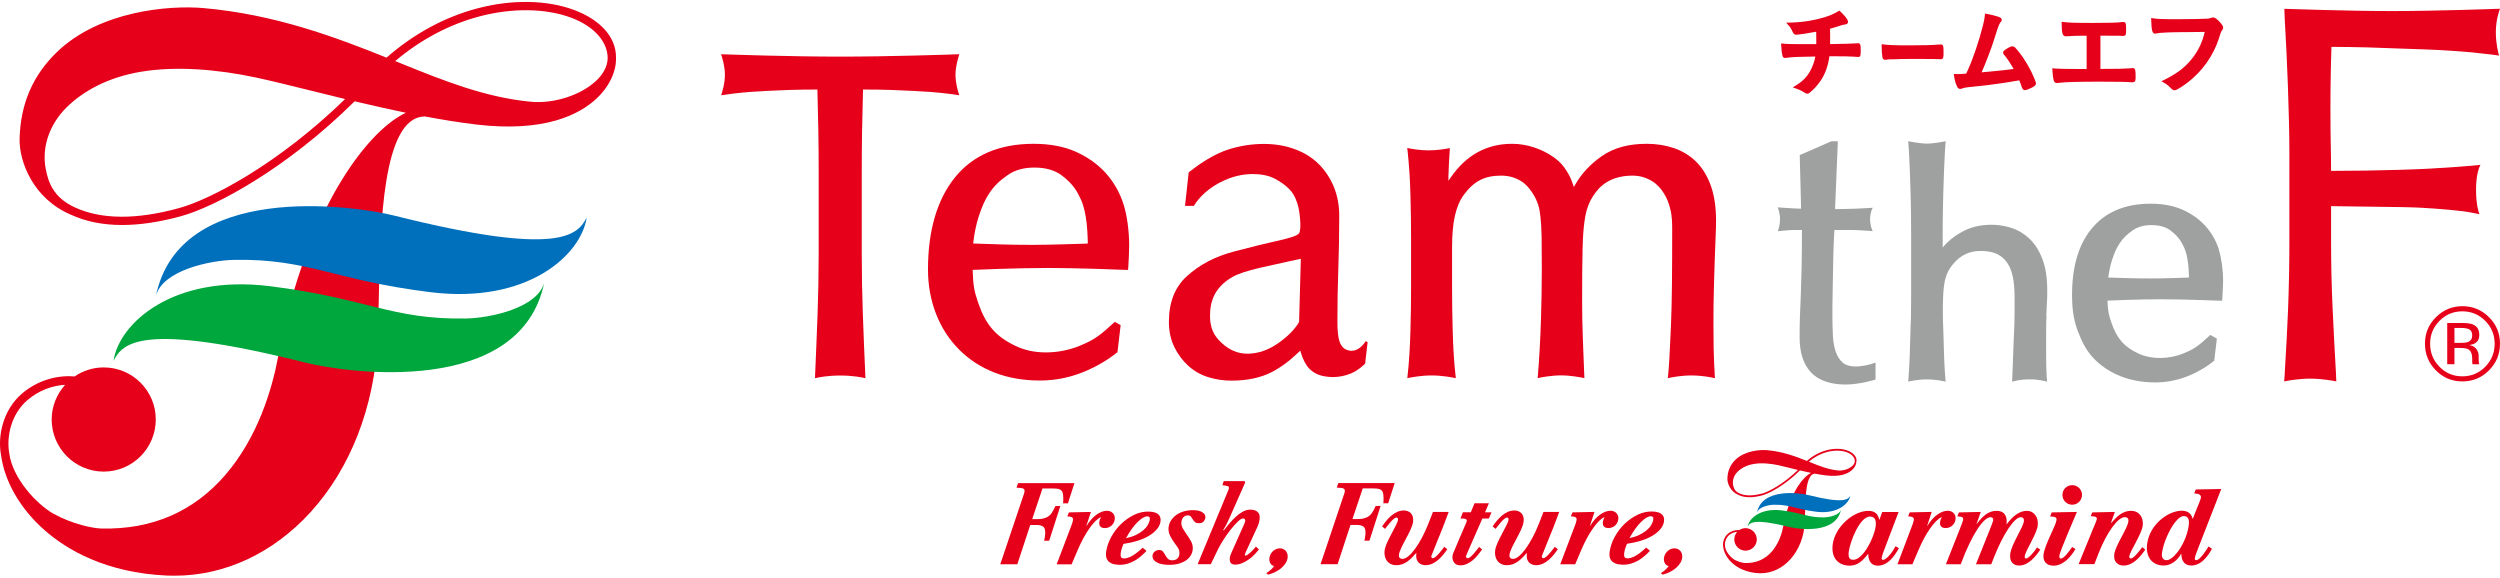
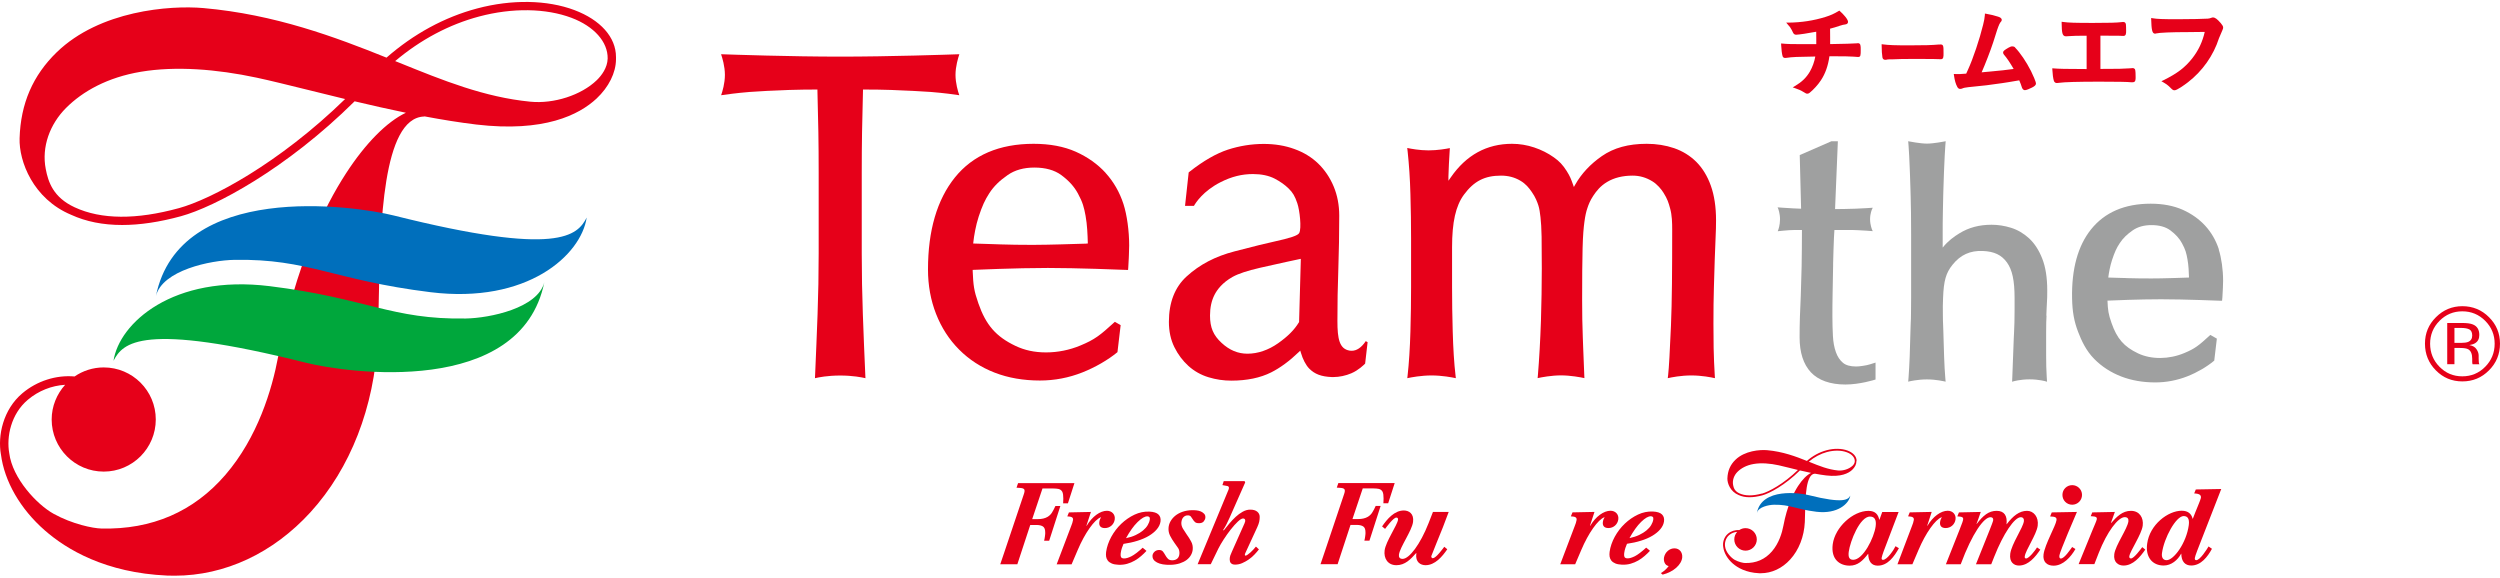
<svg xmlns="http://www.w3.org/2000/svg" width="653" height="151" viewBox="0 0 653 151" fill="none">
  <path d="M160.897 14.92C160.914 9.702 156.801 5.182 150.037 2.632C142.933 -0.036 133.688 -0.206 124.629 2.208C116.097 4.468 108.025 8.87 100.955 15.056C87.698 9.719 71.825 3.754 53.113 2.106C44.326 1.341 26.073 2.751 14.822 13.645C8.585 19.696 5.39 27.038 5.118 36.13C4.931 42.096 8.619 51.953 18.612 56.117C22.47 57.884 26.906 58.768 31.902 58.768C36.542 58.768 41.675 58.003 47.266 56.474C56.087 54.06 74.748 44.169 92.627 26.46C96.995 27.497 101.498 28.516 106.019 29.451C101.091 31.779 95.516 37.354 90.35 45.325C84.758 53.941 77.144 69.237 72.674 93.065C71.043 101.8 67.304 114.241 58.874 124.03C50.58 133.65 39.686 138.358 26.498 138.052C24.271 138.001 18.901 136.913 13.989 134.194C9.655 131.797 3.231 124.948 2.415 118.354C1.651 114.105 2.857 108.123 7.293 104.401C10.063 102.072 13.496 100.713 17.014 100.509C14.839 102.922 13.496 106.117 13.496 109.567C13.496 117.079 19.581 123.181 27.093 123.181C34.605 123.181 40.689 117.079 40.689 109.567C40.689 102.055 34.605 95.971 27.093 95.971C24.271 95.971 21.637 96.855 19.479 98.333C14.635 97.909 9.672 99.506 5.865 102.701C0.767 106.984 -0.627 113.833 0.24 118.694V118.643C1.124 125.696 5.305 132.953 11.712 138.545C17.405 143.524 27.569 149.626 43.646 150.339C44.309 150.373 44.972 150.373 45.618 150.373C58.755 150.373 71.349 144.476 81.104 133.786C91.539 122.331 97.776 106.321 98.643 88.748C98.796 85.553 98.881 81.78 98.949 77.803V77.667C99.323 59.023 99.884 30.845 110.744 30.437C110.795 30.437 110.846 30.403 110.914 30.403C115.503 31.27 120.04 32 124.391 32.527C142.134 34.618 151.261 29.995 155.816 25.746C159.011 22.755 160.88 18.982 160.897 15.498C160.897 15.311 160.897 15.124 160.897 14.937H160.931L160.897 14.92ZM46.671 54.383C35.607 57.408 26.447 57.374 19.496 54.145C13.887 51.545 12.596 47.517 11.95 44.152C10.811 38.323 13.055 32.408 17.235 28.21C21.603 23.826 28.095 20.206 36.797 18.744C45.907 17.214 56.614 18.064 66.981 20.274C70.635 21.055 75.275 22.211 80.662 23.537C83.67 24.285 86.848 25.066 90.145 25.865C72.878 42.691 55.135 52.072 46.688 54.383M155.884 20.936C151.822 24.862 144.667 27.174 138.514 26.562C126.499 25.389 115.707 21.004 104.286 16.382C103.929 16.246 103.572 16.093 103.215 15.957C109.843 10.365 117.321 6.388 125.19 4.298C133.824 2.004 142.593 2.14 149.272 4.655C155.17 6.881 158.79 10.926 158.722 15.294C158.654 17.707 157.141 19.713 155.884 20.936Z" fill="#E60019" />
  <path d="M40.719 77.34C46.837 47.207 92.385 53.665 102.905 56.299C146.022 67.108 150.815 61.483 153.245 56.826C151.784 66.615 137.779 79.447 112.439 76.32C87.116 73.193 80.641 67.55 61.249 67.873C54.995 67.975 42.401 70.575 40.719 77.34Z" fill="#006FBC" />
  <path d="M142.175 73.727C136.057 103.859 90.509 97.401 79.989 94.767C36.871 83.941 32.079 89.583 29.648 94.24C31.11 84.451 45.114 71.619 70.454 74.746C95.778 77.873 102.253 83.516 121.644 83.193C127.916 83.091 140.492 80.491 142.175 73.727Z" fill="#00A73C" />
-   <path d="M652.999 2.297H652.506C652.336 2.314 636.19 2.892 624.769 2.892C613.348 2.892 597.203 2.314 597.033 2.314H596.676L596.778 5.016C597.101 10.982 597.407 16.624 597.594 22.267L597.645 23.915C597.832 29.32 597.985 34.435 597.985 39.789V63.14C597.985 69.021 597.883 74.442 597.645 80.714C597.458 85.744 597.169 90.758 596.88 95.585L596.761 97.794L596.625 99.629L597.05 99.544C597.05 99.544 600.16 98.899 603.44 98.899C606.72 98.899 609.796 99.544 609.83 99.544L610.238 99.629L610.17 97.811C609.847 92.186 609.542 86.424 609.287 80.731C609.015 75.037 608.879 69.123 608.879 63.157V53.844C610.714 53.861 619.909 53.98 627.574 54.099C631.534 54.167 633.794 54.337 635.986 54.49C638.621 54.694 640.813 54.864 643.158 55.153C644.909 55.373 647.05 55.832 647.067 55.832L647.645 55.951L647.441 55.391C647.441 55.391 646.744 53.504 646.744 49.493C646.744 45.482 647.628 43.596 647.645 43.579L647.9 43.052L647.322 43.12C647.322 43.12 644.62 43.409 640.745 43.664L638.944 43.783C635.935 43.987 633.335 44.157 626.69 44.361C620.572 44.547 615.711 44.615 608.879 44.632C608.879 42.304 608.845 40.01 608.794 37.8C608.743 35.285 608.709 32.175 608.709 28.827C608.709 26.277 608.726 22.215 608.794 19.139C608.828 16.879 608.896 15.06 608.964 12.749V12.239C611.394 12.239 615.099 12.307 618.243 12.375C620.436 12.426 622.339 12.511 624.056 12.579C625.415 12.63 626.656 12.681 627.812 12.715C630.293 12.783 636.105 12.97 640.286 13.259C644.977 13.582 646.421 13.718 650.585 14.228C651.282 14.313 652.268 14.449 652.268 14.449L652.778 14.517L652.625 14.024C652.625 14.024 651.911 11.593 651.911 8.415C651.911 5.237 652.812 2.824 652.812 2.807L652.982 2.348L652.999 2.297Z" fill="#E60019" />
  <path d="M485.289 11.28C485.289 11.28 485.102 11.28 485.017 11.314C484.252 11.382 481.584 11.467 478.032 11.518V9.717C478.032 8.493 478.032 8.272 478.015 7.49C479.086 7.218 479.375 7.116 480.615 6.709C481.244 6.505 481.533 6.437 481.975 6.386C482.468 6.318 482.706 6.08 482.706 5.706C482.706 5.026 481.448 3.666 480.598 2.919L480.428 2.766L480.241 2.885C479.018 3.615 478.185 3.989 476.842 4.414C473.749 5.383 470.503 5.876 467.206 5.91H466.56L467.274 6.76C467.393 6.896 467.478 6.997 467.529 7.048L467.563 7.099C467.818 7.473 468.175 8.119 468.311 8.459C468.48 8.867 468.769 9.071 469.143 9.071C469.738 9.071 472.576 8.646 474.395 8.289C474.412 9.224 474.412 9.768 474.412 9.972C474.412 10.736 474.412 11.093 474.412 11.535H471.489C468.328 11.552 466.662 11.501 465.591 11.382L465.234 11.348V11.705C465.302 13.014 465.438 14.085 465.608 14.662C465.693 14.968 465.931 15.138 466.288 15.138C466.339 15.138 466.39 15.138 466.475 15.121C466.543 15.121 466.628 15.104 466.798 15.087C467.903 14.9 469.721 14.815 474.157 14.764C473.936 16.09 473.409 17.535 472.746 18.69C471.812 20.288 470.639 21.41 468.837 22.48L468.26 22.82L468.888 23.041C469.789 23.364 470.401 23.602 470.894 23.925C471.761 24.452 471.795 24.469 472.101 24.469C472.321 24.469 472.491 24.367 472.661 24.248C473.647 23.466 474.905 22.089 475.636 20.951C476.791 19.2 477.505 17.144 477.845 14.696C481.618 14.696 483.114 14.713 484.15 14.798C484.405 14.815 485.238 14.883 485.306 14.883C486.02 14.883 486.02 14.509 486.02 12.912C486.02 12.028 486.02 11.28 485.306 11.28H485.289Z" fill="#E60019" />
  <path d="M506.75 11.624H506.461C504.592 11.794 502.603 11.845 498.864 11.845C494.785 11.845 493.409 11.794 491.828 11.59L491.488 11.539V11.879C491.488 13.086 491.573 14.377 491.692 15.006C491.76 15.38 492.015 15.618 492.389 15.618H492.508C492.508 15.618 492.576 15.601 492.61 15.601H492.712C493.035 15.516 493.137 15.499 493.698 15.499H494.275C496.162 15.414 497.216 15.397 499.187 15.397C504.847 15.397 505.56 15.397 506.869 15.465H506.954C507.651 15.465 507.651 14.836 507.651 13.952C507.651 11.913 507.651 11.607 506.75 11.607V11.624Z" fill="#E60019" />
  <path d="M526.355 12.402C526.151 12.197 525.947 12.113 525.658 12.113C525.335 12.113 525.097 12.181 524.621 12.453C523.619 13.047 523.211 13.302 523.211 13.727C523.211 13.965 523.313 14.135 523.432 14.271C524.23 15.189 525.029 16.395 525.964 18.01C524.485 18.231 522.191 18.486 519.455 18.724C519.251 18.741 518.979 18.775 518.656 18.792C518.333 18.826 517.976 18.86 517.602 18.894C518.554 16.735 519.88 13.319 520.61 11.093L520.916 10.141C521.613 7.932 521.851 7.184 521.953 6.98C522.089 6.572 522.361 6.045 522.446 5.926C522.718 5.62 522.854 5.45 522.854 5.195C522.854 4.72 522.361 4.499 521.885 4.346C520.984 4.04 519.948 3.802 518.792 3.598L518.452 3.547V3.887C518.384 4.737 518.265 5.348 517.993 6.453C517.075 10.226 515.342 15.393 514.033 18.214C513.744 18.86 513.693 18.979 513.574 19.234C511.892 19.353 511.875 19.353 511.365 19.353C511.365 19.353 511.144 19.347 510.702 19.336H510.328L510.379 19.692C510.566 21.001 510.821 21.936 511.246 22.701C511.416 23.041 511.671 23.227 511.994 23.227C512.113 23.227 512.215 23.194 512.3 23.177H512.385C512.894 22.939 513.285 22.871 514.135 22.769C518.537 22.344 519.438 22.225 522.956 21.715C523.788 21.596 525.216 21.375 527.425 20.984C527.697 21.63 527.969 22.276 528.122 22.837C528.19 23.007 528.377 23.55 528.921 23.55C529.295 23.55 530.162 23.177 530.791 22.854C531.385 22.548 531.793 22.242 531.793 21.834C531.793 21.341 530.995 19.573 530.502 18.571C529.244 16.09 527.68 13.795 526.355 12.435V12.402Z" fill="#E60019" />
  <path d="M556.975 17.797C556.975 17.797 556.788 17.797 556.278 17.848C554.34 17.967 553.78 18.001 548.63 18.001V9.317C551.485 9.317 553.066 9.317 553.355 9.334C554.034 9.368 554.459 9.385 554.629 9.385C555.343 9.385 555.343 8.705 555.343 8.042C555.343 7.481 555.326 6.614 555.292 6.41C555.241 6.088 555.122 5.731 554.561 5.731C554.459 5.731 554.323 5.731 554.255 5.765C552.896 5.935 550.992 5.986 546.726 5.986C542.036 5.986 540.268 5.935 538.858 5.731L538.501 5.68V6.037C538.552 8.484 538.62 9.487 539.639 9.487C539.707 9.487 539.843 9.487 540.438 9.436C541.764 9.368 542.359 9.334 543.718 9.334C544.092 9.334 544.313 9.334 544.534 9.334C544.687 9.334 544.823 9.334 545.027 9.334V18.035C539.265 18.018 537.872 17.984 536.41 17.865L536.07 17.831V18.171C536.121 19.242 536.274 20.585 536.495 21.18C536.648 21.519 536.903 21.689 537.277 21.689C537.362 21.689 537.498 21.689 537.77 21.638C539.18 21.434 542.75 21.332 548.392 21.332C552.896 21.332 555.887 21.383 556.635 21.485C556.737 21.485 556.839 21.485 556.924 21.485C556.975 21.485 557.026 21.485 557.043 21.485C557.824 21.485 557.824 20.857 557.824 20.126C557.824 18.29 557.688 18.12 557.586 18.001C557.434 17.848 557.264 17.78 557.026 17.78L556.975 17.797Z" fill="#E60019" />
-   <path d="M580.042 6.024C579.158 4.987 578.58 4.562 578.053 4.562C577.917 4.562 577.832 4.562 577.662 4.63C577.237 4.8 577.102 4.817 576.677 4.868C576.065 4.936 572.071 5.021 568.774 5.021C564.95 5.021 563.42 4.97 562.265 4.766L561.891 4.698V5.072C561.976 7.656 562.095 8.794 562.91 8.794C562.944 8.794 563.029 8.794 563.114 8.743C563.981 8.522 567.227 8.386 571.459 8.386C574.093 8.369 574.28 8.369 575.878 8.335C575.283 10.953 574.246 13.145 572.632 15.219C570.694 17.666 568.723 19.162 565.086 20.963L564.559 21.218L565.069 21.507C565.681 21.847 566.19 22.187 566.887 22.884C567.465 23.461 567.601 23.58 568.009 23.58C568.621 23.58 570.49 22.255 571.51 21.473C575.3 18.55 578.155 14.471 579.583 10.018C580.127 8.284 580.144 8.233 580.365 7.979C580.552 7.741 580.688 7.52 580.688 7.231C580.688 6.84 580.535 6.636 580.042 6.007V6.024Z" fill="#E60019" />
+   <path d="M580.042 6.024C579.158 4.987 578.58 4.562 578.053 4.562C577.917 4.562 577.832 4.562 577.662 4.63C577.237 4.8 577.102 4.817 576.677 4.868C576.065 4.936 572.071 5.021 568.774 5.021C564.95 5.021 563.42 4.97 562.265 4.766L561.891 4.698V5.072C561.976 7.656 562.095 8.794 562.91 8.794C562.944 8.794 563.029 8.794 563.114 8.743C563.981 8.522 567.227 8.386 571.459 8.386C574.093 8.369 574.28 8.369 575.878 8.335C575.283 10.953 574.246 13.145 572.632 15.219C570.694 17.666 568.723 19.162 565.086 20.963L564.559 21.218L565.069 21.507C565.681 21.847 566.19 22.187 566.887 22.884C567.465 23.461 567.601 23.58 568.009 23.58C568.621 23.58 570.49 22.255 571.51 21.473C575.3 18.55 578.155 14.471 579.583 10.018C580.552 7.741 580.688 7.52 580.688 7.231C580.688 6.84 580.535 6.636 580.042 6.007V6.024Z" fill="#E60019" />
  <path d="M488.548 95.134C488.004 95.304 487.341 95.457 486.593 95.559C485.846 95.678 485.251 95.729 484.826 95.729C483.296 95.729 482.141 95.406 481.376 94.76C480.56 94.08 479.948 93.145 479.54 91.99C479.098 90.766 478.844 89.355 478.759 87.775C478.674 86.126 478.623 84.427 478.623 82.727C478.623 80.688 478.623 79.413 478.674 76.813C478.708 74.23 478.742 71.731 478.81 69.369V68.825C478.878 66.531 478.946 63.675 479.031 62.078C479.082 61.126 479.116 60.497 479.149 60.072H482.617C483.534 60.072 484.418 60.072 485.251 60.123C486.05 60.157 486.848 60.208 487.613 60.259L489.16 60.378L488.99 60.004C488.99 60.004 488.463 58.798 488.463 57.268C488.463 55.739 488.973 54.634 488.99 54.634L489.16 54.26L487.63 54.362C485.591 54.481 483.67 54.566 481.886 54.583C480.832 54.6 479.965 54.617 479.319 54.617L480.05 36.891H478.368L470.244 40.443L470.091 40.511L470.448 54.515C469.258 54.481 467.661 54.396 465.689 54.26L464.312 54.158L464.465 54.515C464.465 54.515 464.941 55.721 464.941 57.268C464.941 58.815 464.499 60.004 464.482 60.021L464.347 60.395L465.723 60.259C466.301 60.208 466.845 60.157 467.372 60.123C467.899 60.089 468.374 60.072 468.833 60.072H470.669C470.669 62.826 470.635 66.871 470.584 69.607C470.516 72.496 470.448 74.994 470.363 77.289C470.329 78.291 470.295 79.056 470.261 79.77C470.21 80.705 470.176 81.555 470.142 82.659C470.074 84.58 470.057 86.415 470.057 88.115C470.057 92.075 471.043 95.134 472.997 97.241C474.952 99.332 478.062 100.436 482.022 100.436C485.761 100.436 489.687 99.196 489.721 99.179L489.891 99.128V94.709L488.582 95.117L488.548 95.134Z" fill="#9FA0A0" />
  <path d="M534.503 82.43C534.52 81.972 534.554 81.445 534.571 80.748C534.605 79.711 534.639 79.133 534.673 78.692C534.724 77.91 534.741 77.519 534.741 75.853C534.741 72.522 534.299 69.735 533.432 67.543C532.566 65.333 531.41 63.566 529.999 62.257C528.589 60.965 527.008 60.031 525.258 59.487C523.558 58.96 521.859 58.705 520.193 58.705C516.981 58.705 514.228 59.436 511.763 60.965C510.404 61.798 508.857 62.886 507.429 64.67V61.016C507.429 58.977 507.429 57.787 507.48 55.374C507.497 53.657 507.531 52.603 507.565 51.278L507.616 49.493C507.65 47.794 507.701 46.672 507.752 45.38L507.82 43.732C507.905 41.523 508.007 39.704 508.109 38.209L508.211 36.883L507.888 36.951C507.888 36.951 505.067 37.512 503.317 37.512C501.566 37.512 498.779 36.951 498.745 36.951L498.422 36.883L498.524 38.191C498.643 39.738 498.728 41.624 498.813 43.766L498.881 45.431C498.932 46.757 498.983 47.896 499.017 49.629L499.068 51.431C499.102 52.791 499.136 53.895 499.153 55.663C499.187 58.127 499.187 59.385 499.187 61.492V77.502C499.187 78.844 499.187 79.201 499.17 79.949C499.17 80.357 499.17 80.901 499.153 81.785C499.153 83.161 499.119 83.654 499.085 84.232C499.068 84.691 499.051 85.218 499.017 86.271C498.966 88.719 498.881 91.013 498.813 93.121C498.728 95.228 498.626 97.029 498.524 98.457L498.422 99.698L498.745 99.613C498.745 99.613 500.869 99.103 503.3 99.103C505.73 99.103 507.837 99.613 507.871 99.613L508.194 99.698L508.092 98.44C507.973 97.097 507.888 95.381 507.803 93.206C507.718 91.064 507.65 88.821 507.599 86.492C507.582 85.439 507.548 84.98 507.531 84.572C507.514 84.079 507.48 83.671 507.48 82.43C507.446 80.136 507.463 79.541 507.531 77.808C507.701 73.304 508.279 71.281 510.013 69.14C512.086 66.557 514.601 65.418 517.916 65.554C520.924 65.69 522.793 66.591 524.221 68.562C525.614 70.5 526.209 73.287 526.209 77.876V80.969C526.209 83.773 526.158 84.776 526.073 86.764L525.988 88.566C525.852 91.965 525.716 95.279 525.615 98.491L525.564 99.715L525.886 99.613C525.886 99.613 527.688 99.086 530.118 99.086C532.549 99.086 534.333 99.596 534.35 99.613L534.69 99.715L534.605 98.457C534.554 97.607 534.503 96.69 534.486 95.755C534.452 94.837 534.452 93.868 534.452 92.866V86.832C534.452 84.487 534.486 83.79 534.554 82.43H534.503Z" fill="#9FA0A0" />
  <path d="M579.587 65.185C578.822 62.84 577.633 60.749 576.035 58.999C574.437 57.248 572.449 55.837 570.104 54.784C567.758 53.747 564.954 53.203 561.759 53.203C554.995 53.203 549.76 55.447 546.191 59.899C542.741 64.199 541.075 70.266 541.228 77.948C541.296 81.433 541.755 83.965 542.809 86.701C543.676 88.961 544.865 91.579 547.024 93.771C548.995 95.76 551.358 97.289 554.043 98.326C556.711 99.363 559.719 99.889 562.949 99.889C565.838 99.889 568.659 99.346 571.344 98.292C573.894 97.289 576.426 95.811 578.295 94.247L578.363 94.179L579.043 88.452L577.344 87.483L577.208 87.602C574.25 90.321 573.282 91.069 570.562 92.207C566.535 93.907 561.895 93.941 558.445 92.293C554.774 90.542 552.955 88.452 551.528 84.356C550.712 82.027 550.576 81.059 550.474 78.526C551.868 78.458 558.921 78.169 564.478 78.169C570.647 78.169 580.08 78.56 580.165 78.56H580.403L580.488 77.659C580.522 77.218 580.573 76.419 580.59 75.79L580.624 75.144C580.658 74.549 580.675 73.938 580.675 73.326C580.675 70.453 580.233 67.326 579.536 65.185H579.587ZM555.42 72.629L554.009 72.595C552.87 72.561 551.732 72.527 550.678 72.493C550.831 71.286 551.154 69.468 551.664 67.921C552.343 65.882 552.819 64.794 553.686 63.502C554.502 62.245 555.555 61.225 557.085 60.154C558.394 59.254 560.025 58.795 561.963 58.795C564.002 58.795 565.634 59.254 566.857 60.137C568.251 61.174 569.237 62.245 569.934 63.536C570.851 65.219 571.072 66.086 571.361 67.7C571.65 69.264 571.735 71.15 571.769 72.493C570.596 72.527 569.356 72.561 568.115 72.612L566.874 72.646C565.192 72.697 563.543 72.731 561.963 72.731C559.821 72.731 557.629 72.714 555.437 72.646L555.42 72.629Z" fill="#9FA0A0" />
  <path d="M232.736 23.494C236.662 23.631 241.114 23.868 243.154 24.021C246.536 24.293 249.391 24.684 250.564 24.871C250.224 23.902 249.578 21.727 249.578 19.552C249.578 17.376 250.258 15.116 250.581 14.164C247.658 14.266 232.226 14.793 219.462 14.793C206.699 14.793 191.25 14.266 188.344 14.164C188.667 15.099 189.346 17.325 189.346 19.552C189.346 21.778 188.701 23.885 188.361 24.871C189.516 24.701 192.389 24.293 195.771 24.021C197.81 23.868 202.263 23.613 206.189 23.494C208.84 23.41 211.203 23.393 212.375 23.393C212.902 23.393 213.191 23.393 213.191 23.393H213.514V23.715C213.735 31.907 213.837 37.21 213.837 45.181V66.221C213.837 71.54 213.735 76.894 213.548 82.095C213.361 86.921 213.14 92.921 212.902 98.07L212.868 98.784C213.803 98.563 216.165 98.087 219.462 98.087C222.759 98.087 225.122 98.563 226.057 98.784L226.023 98.07C225.785 92.989 225.564 87.21 225.377 82.095C225.19 76.894 225.088 71.54 225.088 66.221V45.181C225.088 37.193 225.19 31.89 225.411 23.715V23.393H225.734C225.734 23.393 226.04 23.393 226.549 23.393C227.722 23.393 230.084 23.393 232.736 23.494Z" fill="#E60019" />
  <path d="M288.805 45.176C286.715 42.882 284.08 41.013 281.004 39.636C277.911 38.259 274.206 37.562 269.974 37.562C261.035 37.562 254.117 40.52 249.41 46.366C244.753 52.161 242.391 60.251 242.391 70.381C242.391 74.528 243.104 78.436 244.498 81.988C245.892 85.558 247.914 88.702 250.531 91.319C253.132 93.936 256.259 95.959 259.811 97.335C263.363 98.712 267.34 99.392 271.623 99.392C275.447 99.392 279.186 98.678 282.738 97.267C286.086 95.942 289.4 94.021 291.881 91.982L292.714 84.929L291.201 84.062C287.258 87.665 285.916 88.702 282.194 90.248C279.39 91.421 276.296 92.05 273.237 92.05C270.178 92.05 267.612 91.472 265.249 90.35C260.151 87.92 257.517 84.895 255.545 79.218C254.406 75.955 254.219 74.561 254.066 70.805V70.483H254.372C254.474 70.483 265.334 69.99 273.696 69.99C281.327 69.99 292.646 70.432 294.651 70.517L294.702 69.905C294.753 69.327 294.804 68.273 294.838 67.423C294.838 67.067 294.872 66.761 294.872 66.523C294.906 65.724 294.94 64.908 294.94 64.109C294.94 60.285 294.363 56.139 293.445 53.283C292.442 50.19 290.861 47.454 288.771 45.159L288.805 45.176ZM283.825 63.633C281.99 63.701 279.984 63.752 278.013 63.803L276.874 63.837C274.648 63.905 272.387 63.939 270.195 63.956H269.073C266.507 63.956 263.907 63.922 261.34 63.837L259.335 63.769C257.703 63.718 256.055 63.667 254.559 63.616H254.202L254.236 63.26C254.406 61.611 254.882 58.875 255.63 56.58C256.565 53.759 257.245 52.264 258.434 50.428C259.59 48.66 261.069 47.199 263.21 45.72C265.079 44.412 267.425 43.766 270.178 43.766C273.067 43.766 275.43 44.429 277.197 45.72C279.169 47.182 280.562 48.712 281.548 50.53C282.823 52.875 283.146 54.167 283.553 56.376C283.978 58.671 284.08 61.424 284.131 63.294V63.616H283.808L283.825 63.633Z" fill="#E60019" />
  <path d="M356.727 89.124C355.606 90.789 354.365 91.622 353.056 91.622C352.886 91.622 352.717 91.622 352.547 91.588C349.844 91.146 349.334 88.529 349.334 83.838C349.334 79.147 349.402 75.052 349.572 70.242C349.725 65.619 349.81 60.945 349.81 56.34C349.81 53.569 349.317 51.003 348.349 48.692C347.38 46.38 346.02 44.375 344.321 42.726C342.621 41.078 340.514 39.786 338.084 38.919C335.67 38.036 332.985 37.594 330.096 37.594C326.901 37.594 323.756 38.104 320.714 39.089C317.672 40.092 314.324 42.013 310.755 44.817L310.483 45.038L309.531 53.773H311.86C312.301 52.992 314.239 49.898 318.845 47.57C321.7 46.125 324.385 45.463 327.274 45.463C329.501 45.463 331.421 45.87 332.968 46.669C334.429 47.434 335.619 48.284 336.605 49.253C337.693 50.323 338.219 51.224 338.848 53.06C339.494 54.929 340.004 59.654 339.358 60.86C339.001 61.523 337.149 62.152 332.509 63.172C330.011 63.733 328.787 64.022 322.482 65.653C317.434 66.962 313.338 69.103 309.939 72.213C306.863 75.018 305.316 79.011 305.316 84.076C305.316 86.54 305.792 88.75 306.744 90.67C307.679 92.574 308.919 94.222 310.415 95.582C311.928 96.942 313.695 97.944 315.667 98.539C317.604 99.134 319.61 99.423 321.615 99.423C325.694 99.423 329.195 98.692 332.033 97.265C334.396 96.075 336.826 94.29 339.239 91.962L339.63 91.588L339.783 92.098C340.293 93.865 341.092 95.378 341.958 96.262C343.403 97.723 345.103 98.369 347.856 98.488C347.992 98.488 348.145 98.488 348.281 98.488C349.81 98.488 351.51 98.131 352.971 97.502C354.841 96.704 356.252 95.293 356.574 94.97L357.22 89.379L356.71 89.09L356.727 89.124ZM339.766 68.032L339.324 84.042V84.127L339.273 84.195C338.084 86.15 336.418 87.832 333.852 89.651C331.319 91.435 328.549 92.387 325.83 92.387C323.349 92.387 321.139 91.469 319.083 89.566C316.907 87.56 316.057 85.555 316.057 82.411C316.057 80.337 316.448 78.536 317.23 77.006C317.893 75.697 319.27 73.828 321.972 72.315C323.467 71.483 325.796 70.718 329.093 69.953C333.852 68.865 339.307 67.693 339.358 67.693L339.766 67.608V68.016V68.032Z" fill="#E60019" />
  <path d="M443.064 42.27C441.432 40.656 439.495 39.466 437.285 38.701C435.093 37.953 432.68 37.562 430.113 37.562C425.338 37.562 421.514 38.616 418.404 40.775C415.395 42.865 413.067 45.363 411.452 48.219L411.096 48.847L410.858 48.168C410.365 46.791 410.093 46.06 409.226 44.684C408.172 43.035 407.323 42.134 405.861 41.097C404.331 40.01 402.615 39.143 400.728 38.514C398.842 37.885 396.904 37.562 394.933 37.562C388.339 37.562 382.968 40.503 378.957 46.315L378.328 47.216V46.128C378.396 43.919 378.498 41.692 378.651 39.5L378.702 38.684C377.768 38.871 375.473 39.279 373.128 39.279C370.782 39.279 368.522 38.854 367.57 38.65L367.672 39.517C368.046 43.001 368.301 46.774 368.403 50.768C368.522 54.779 368.573 58.671 368.573 62.308V75.02C368.573 78.657 368.522 82.532 368.403 86.56C368.284 90.928 368.012 95.007 367.672 98.015L367.587 98.78C368.607 98.559 371.19 98.066 373.927 98.066C376.663 98.066 379.246 98.559 380.266 98.78L380.181 98.015C379.824 95.024 379.569 90.962 379.45 86.56C379.331 82.549 379.28 78.674 379.28 75.02V64.619C379.28 58.008 380.232 53.759 382.39 50.836C384.991 47.318 387.795 45.873 392.061 45.873C393.93 45.873 395.579 46.298 397.091 47.182C398.553 48.032 399.352 49.068 400.099 50.139C401.085 51.533 401.544 52.807 401.816 53.64C402.088 54.456 402.258 55.663 402.377 56.733C402.53 57.974 402.615 59.673 402.666 61.798C402.7 64.092 402.717 66.506 402.717 70.126C402.717 74.579 402.632 79.184 402.496 83.79C402.326 88.889 402.037 93.953 401.697 98.032L401.629 98.763C402.649 98.542 405.249 98.049 407.73 98.049C410.212 98.049 412.846 98.542 413.849 98.763L413.815 98.049C413.713 95.653 413.611 93.103 413.526 90.792L413.424 88.005C413.305 85.116 413.254 81.903 413.254 78.436C413.254 72.624 413.288 68.052 413.373 64.823C413.458 61.322 413.662 59.317 413.849 57.957C414.053 56.41 414.291 55.306 414.648 54.286C414.936 53.419 415.327 52.4 416.16 51.142C416.993 49.884 418.013 48.575 419.814 47.505C421.616 46.434 423.842 45.873 426.459 45.873C428.261 45.873 429.994 46.366 431.609 47.369C432.85 48.117 433.954 49.442 434.515 50.36C435.535 51.975 435.824 52.943 436.249 54.49C436.725 56.206 436.776 58.195 436.776 59.894C436.776 70.466 436.725 78.81 436.453 85.15C436.164 91.914 435.926 96.095 435.722 97.913L435.62 98.78C436.606 98.559 439.019 98.066 441.772 98.066C444.525 98.066 446.973 98.559 447.941 98.78L447.891 97.947C447.755 95.857 447.653 93.239 447.602 90.911C447.568 88.94 447.551 86.815 447.551 84.572C447.551 81.003 447.585 77.808 447.67 75.105C447.738 72.369 447.823 69.939 447.891 67.78C447.958 65.622 448.043 63.735 448.111 62.104C448.196 60.421 448.23 58.926 448.23 57.549C448.23 54.065 447.772 51.023 446.871 48.508C445.97 45.975 444.678 43.885 443.064 42.27Z" fill="#E60019" />
  <path d="M495.925 133.709L491.999 144.026C491.761 144.654 491.523 145.453 491.489 145.708C491.455 145.946 491.489 146.235 491.829 146.235C492.934 146.235 494.702 143.567 495.109 142.666L495.993 143.193C494.787 145.334 493.104 147.748 490.47 147.748C488.855 147.748 488.005 146.643 487.988 144.671H487.937C486.544 146.473 485.235 147.748 483.128 147.748C480.629 147.748 478.182 146.184 478.709 142.156C479.304 137.72 483.977 133.438 488.039 133.438C489.841 133.438 490.572 134.389 490.861 135.749H490.912L491.642 133.726H495.925V133.709ZM488.464 134.916C485.796 134.916 483.264 141.34 482.89 144.128C482.703 145.572 483.077 146.218 484.062 146.218C486.646 146.218 489.518 140.491 489.926 137.448C490.147 135.732 489.62 134.933 488.464 134.933" fill="#E60019" />
  <path d="M495.622 147.376L499.412 137.383C499.633 136.839 499.803 136.346 499.888 135.82C499.973 135.157 499.565 134.919 498.393 134.868L498.818 133.831L504.562 133.712L503.389 137.298L503.44 137.349C504.868 134.919 506.975 133.406 508.743 133.406C510.018 133.406 510.969 134.358 510.782 135.667C510.612 136.941 509.559 137.927 508.216 137.927C507.06 137.927 506.618 137.298 506.754 136.312C506.856 135.582 507.128 135.293 507.196 135.157L507.145 135.106C505.497 135.684 502.964 139.27 501.112 143.654L499.514 147.393H495.605L495.622 147.376Z" fill="#E60019" />
  <path d="M508.266 147.383L511.835 138.375C512.565 136.557 512.735 135.996 512.769 135.69C512.837 135.163 512.633 134.942 511.257 134.874L511.682 133.838L517.375 133.719C517.12 134.347 516.797 135.52 516.27 136.795L516.321 136.846C518.004 134.636 519.449 133.43 521.522 133.43C523.595 133.43 524.343 134.823 524.105 136.914H524.156C525.805 134.772 527.436 133.43 529.459 133.43C531.192 133.43 532.552 135.044 532.246 137.339C531.94 139.633 529.085 143.678 528.864 145.326C528.813 145.7 528.932 145.87 529.221 145.87C530.003 145.87 531.753 143.559 532.076 142.981L532.926 143.559C531.634 145.479 529.799 147.723 527.334 147.723C526.06 147.723 524.785 146.856 525.074 144.647C525.414 142.063 528.405 137.899 528.643 136.132C528.711 135.554 528.456 135.095 527.827 135.095C526.179 135.095 523.29 139.361 520.893 145.411L520.111 147.383H516.117L519.67 138.511C520.179 137.237 520.587 136.166 520.621 135.877C520.689 135.384 520.434 135.095 519.907 135.095C518.225 135.095 515.2 139.157 512.141 147.383H508.266Z" fill="#E60019" />
  <path d="M535.932 133.838L542.493 133.719C542.119 134.586 538.057 144.035 537.921 145.038C537.836 145.65 537.989 145.887 538.295 145.887C539.246 145.887 540.793 143.474 541.252 142.879L542.102 143.406C540.929 145.463 538.89 147.757 536.391 147.757C534.658 147.757 533.519 146.737 533.774 144.8C534.131 142.165 536.969 137.322 537.156 135.877C537.241 135.18 536.935 134.942 535.49 134.891L535.915 133.855L535.932 133.838Z" fill="#E60019" />
  <path d="M546.541 133.838L552.404 133.719C552.132 134.415 551.758 135.52 551.384 136.557L551.435 136.608C552.897 134.959 554.375 133.43 556.602 133.43C558.828 133.43 559.95 135.231 559.678 137.305C559.372 139.616 556.364 143.916 556.177 145.292C556.143 145.581 556.211 145.87 556.619 145.87C557.401 145.87 559.219 143.355 559.559 142.913L560.341 143.559C559.015 145.496 557.129 147.723 554.664 147.723C553.356 147.723 551.962 146.907 552.251 144.732C552.557 142.42 555.667 138.154 555.939 136.183C556.024 135.52 555.735 135.078 554.987 135.078C553.254 135.078 550.381 138.851 548.189 144.426L547.05 147.349H542.938L546.507 138.596C546.982 137.407 547.628 136.047 547.679 135.639C547.747 135.112 547.577 134.891 546.099 134.823L546.524 133.787L546.541 133.838Z" fill="#E60019" />
  <path d="M573.581 127.846L580.192 127.727L573.938 143.77C573.496 144.96 573.36 145.334 573.292 145.742C573.258 145.997 573.292 146.32 573.649 146.32C574.668 146.32 576.47 143.43 576.878 142.733L577.761 143.345C576.623 145.436 574.889 147.713 572.34 147.713C570.776 147.713 569.774 146.693 569.757 144.637H569.706C568.822 146.286 567.156 147.713 565.151 147.713C562.279 147.713 560.358 145.623 560.834 142.037C561.497 136.989 566.324 133.403 569.859 133.403C571.507 133.403 572.391 134.185 572.714 135.493H572.765C573.581 133.301 574.821 130.514 574.872 130.072C574.974 129.341 574.583 128.95 573.122 128.882L573.547 127.846H573.581ZM571.711 137.176C571.949 135.358 571.303 134.797 570.368 134.797C568.363 134.797 565.236 140.524 564.709 144.467C564.539 145.691 565.066 146.32 565.916 146.32C567.768 146.32 571.082 141.867 571.711 137.159" fill="#E60019" />
  <path d="M543.823 129.268C543.823 130.679 542.684 131.834 541.256 131.834C539.829 131.834 538.707 130.696 538.707 129.268C538.707 127.84 539.846 126.719 541.256 126.719C542.667 126.719 543.823 127.857 543.823 129.268Z" fill="#E60019" />
  <path d="M484.946 120.361C484.946 119.222 484.063 118.253 482.601 117.692C481.055 117.114 479.049 117.08 477.095 117.607C475.242 118.1 473.492 119.052 471.962 120.395C469.09 119.239 465.657 117.947 461.595 117.59C459.691 117.42 455.731 117.726 453.301 120.089C451.941 121.397 451.262 122.995 451.194 124.966C451.16 126.258 451.958 128.399 454.117 129.3C454.95 129.691 455.918 129.878 456.989 129.878C457.992 129.878 459.113 129.708 460.32 129.385C462.224 128.858 466.269 126.717 470.143 122.876C471.095 123.097 472.064 123.318 473.05 123.522C471.979 124.032 470.772 125.238 469.651 126.955C468.444 128.824 466.795 132.138 465.827 137.305C465.47 139.191 464.671 141.894 462.835 144.018C461.034 146.109 458.689 147.128 455.816 147.06C455.341 147.06 454.168 146.805 453.097 146.228C452.162 145.701 450.769 144.222 450.599 142.795C450.429 141.877 450.701 140.585 451.653 139.769C452.247 139.259 452.995 138.971 453.76 138.92C453.284 139.446 452.995 140.126 452.995 140.891C452.995 142.523 454.321 143.831 455.935 143.831C457.55 143.831 458.876 142.506 458.876 140.891C458.876 139.276 457.55 137.951 455.935 137.951C455.324 137.951 454.763 138.138 454.287 138.461C453.233 138.376 452.162 138.716 451.33 139.412C450.225 140.347 449.919 141.826 450.106 142.879C450.293 144.392 451.211 145.973 452.587 147.179C453.828 148.267 456.02 149.576 459.504 149.729C459.657 149.729 459.793 149.729 459.929 149.729C462.768 149.729 465.504 148.454 467.611 146.126C469.872 143.644 471.231 140.177 471.418 136.37C471.452 135.673 471.469 134.858 471.486 133.991V133.957C471.571 129.912 471.69 123.811 474.035 123.726C474.035 123.726 474.052 123.726 474.069 123.726C475.055 123.913 476.041 124.066 476.993 124.185C480.834 124.643 482.822 123.641 483.791 122.723C484.488 122.077 484.896 121.261 484.896 120.497C484.896 120.463 484.896 120.412 484.896 120.378L484.946 120.361ZM460.201 128.909C457.805 129.572 455.816 129.555 454.321 128.858C453.097 128.297 452.825 127.414 452.689 126.7C452.451 125.442 452.927 124.151 453.828 123.25C454.78 122.298 456.173 121.516 458.06 121.193C460.031 120.853 462.36 121.04 464.603 121.533C465.402 121.703 466.405 121.958 467.56 122.247C468.206 122.417 468.903 122.587 469.617 122.757C465.878 126.394 462.037 128.433 460.201 128.943M483.859 121.669C482.975 122.519 481.428 123.012 480.103 122.893C477.503 122.638 475.157 121.686 472.693 120.684C472.625 120.65 472.54 120.616 472.455 120.599C473.882 119.392 475.514 118.525 477.214 118.066C479.083 117.573 480.987 117.59 482.431 118.151C483.706 118.627 484.488 119.511 484.471 120.463C484.471 120.989 484.131 121.414 483.859 121.686" fill="#E60019" />
  <path d="M458.914 133.878C460.24 127.352 470.114 128.745 472.391 129.323C481.739 131.668 482.776 130.445 483.302 129.442C482.98 131.566 479.954 134.337 474.465 133.674C468.975 132.994 467.582 131.77 463.384 131.838C462.024 131.855 459.305 132.416 458.931 133.895" fill="#006FBC" />
-   <path d="M480.884 133.103C479.559 139.629 469.685 138.236 467.407 137.658C458.06 135.312 457.023 136.536 456.496 137.539C456.819 135.414 459.844 132.644 465.334 133.307C470.823 133.987 472.217 135.21 476.432 135.142C477.791 135.125 480.511 134.565 480.884 133.086" fill="#00A73C" />
-   <path d="M330.73 149.703C331.563 149.244 332.294 148.547 332.804 147.85C331.784 147.697 331.393 146.491 331.597 145.539C331.886 144.213 333.025 143.193 334.367 143.227C335.625 143.261 336.441 144.264 336.339 145.59C336.169 147.493 334.045 149.397 331.223 150.094L330.747 149.686L330.73 149.703Z" fill="#E60019" />
  <path d="M276.009 147.384L279.799 137.391C280.02 136.847 280.19 136.354 280.275 135.827C280.36 135.165 279.952 134.927 278.779 134.876L279.204 133.839L284.949 133.72L283.776 137.306L283.827 137.357C285.255 134.927 287.362 133.414 289.13 133.414C290.404 133.414 291.356 134.366 291.169 135.674C290.999 136.949 289.945 137.935 288.603 137.935C287.447 137.935 287.005 137.306 287.141 136.32C287.243 135.589 287.515 135.301 287.583 135.165L287.532 135.114C285.884 135.691 283.351 139.277 281.499 143.662L279.901 147.401H275.992L276.009 147.384Z" fill="#E60019" />
  <path d="M265.701 147.389H261.266L262.268 144.431L267.401 129.153C267.639 128.507 267.673 128.065 267.537 127.844C267.401 127.623 267.061 127.487 266.517 127.453L265.514 127.385L265.922 126.195H280.64L278.941 131.464H277.683C277.683 131.464 277.904 129.153 277.445 128.405C277.173 127.963 276.85 127.81 276.46 127.708C276.188 127.64 275.542 127.589 275.032 127.589H272.296L269.61 135.594H271.089C272.126 135.594 272.975 135.39 273.638 134.999C274.114 134.71 274.522 134.319 274.811 133.826C275.1 133.333 275.406 132.79 275.678 132.161H276.969L274.046 141.236H272.721C272.755 141.083 272.806 140.913 272.84 140.709C272.873 140.505 272.907 140.284 272.941 140.064C272.975 139.843 272.992 139.639 273.009 139.452C273.026 139.265 273.009 139.112 273.009 139.01C273.009 138.279 272.806 137.769 272.415 137.514C272.024 137.259 271.446 137.123 270.715 137.123H269.101L266.772 144.21L265.718 147.423L265.701 147.389Z" fill="#E60019" />
  <path d="M299.457 143.897C299.032 144.355 298.573 144.797 298.063 145.239C297.571 145.681 297.01 146.072 296.398 146.429C295.786 146.786 295.123 147.058 294.426 147.262C293.73 147.466 292.965 147.551 292.132 147.517C291.435 147.483 290.857 147.381 290.415 147.194C289.974 147.007 289.634 146.769 289.379 146.463C289.141 146.157 288.988 145.817 288.92 145.426C288.852 145.035 288.869 144.61 288.92 144.152C289.107 142.826 289.566 141.517 290.262 140.226C290.976 138.934 291.843 137.795 292.88 136.809C293.916 135.824 295.072 135.025 296.33 134.43C297.604 133.835 298.879 133.58 300.205 133.631C301.343 133.682 302.142 133.937 302.601 134.396C303.06 134.855 303.23 135.45 303.128 136.215C303.026 136.928 302.703 137.608 302.176 138.237C301.649 138.866 300.953 139.444 300.103 139.954C299.253 140.464 298.267 140.888 297.129 141.245C296.007 141.602 294.783 141.874 293.458 142.061C293.339 142.316 293.203 142.673 293.05 143.115C292.897 143.557 292.795 144.016 292.727 144.508C292.676 144.916 292.693 145.239 292.795 145.477C292.897 145.715 293.152 145.851 293.56 145.868C294.086 145.885 294.732 145.698 295.514 145.307C296.279 144.916 297.265 144.168 298.471 143.064L299.44 143.88L299.457 143.897ZM294.086 140.582C295.055 140.379 295.905 140.107 296.653 139.75C297.401 139.393 298.029 139.002 298.556 138.56C299.083 138.118 299.491 137.659 299.78 137.166C300.069 136.674 300.256 136.198 300.324 135.722C300.375 135.399 300.324 135.178 300.205 135.059C300.086 134.94 299.933 134.872 299.729 134.872C299.049 134.838 298.199 135.331 297.163 136.334C296.126 137.336 295.106 138.764 294.086 140.616V140.582Z" fill="#E60019" />
  <path d="M301.023 145.172C301.057 144.798 301.21 144.458 301.516 144.152C301.822 143.846 302.213 143.676 302.706 143.659C303.199 143.642 303.539 143.795 303.76 144.067C303.981 144.356 304.185 144.662 304.372 145.002C304.558 145.342 304.779 145.664 305.051 145.936C305.306 146.225 305.714 146.361 306.258 146.344C306.445 146.344 306.649 146.31 306.853 146.259C307.057 146.208 307.244 146.106 307.414 145.987C307.584 145.868 307.72 145.698 307.839 145.495C307.958 145.291 308.026 145.019 308.06 144.696C308.111 144.067 307.992 143.54 307.72 143.149C307.448 142.758 307.125 142.299 306.751 141.773C306.326 141.178 305.952 140.566 305.629 139.937C305.306 139.291 305.17 138.611 305.221 137.898C305.255 137.303 305.425 136.725 305.731 136.181C306.037 135.637 306.445 135.144 306.989 134.702C307.516 134.278 308.161 133.921 308.909 133.666C309.657 133.411 310.473 133.275 311.374 133.258C311.714 133.258 312.087 133.258 312.512 133.309C312.937 133.36 313.328 133.445 313.668 133.598C314.008 133.751 314.297 133.955 314.535 134.21C314.773 134.464 314.875 134.804 314.841 135.212C314.824 135.518 314.688 135.841 314.433 136.164C314.178 136.487 313.77 136.657 313.209 136.657C312.699 136.657 312.342 136.572 312.121 136.351C311.9 136.147 311.697 135.909 311.544 135.637C311.391 135.382 311.221 135.144 311.051 134.923C310.881 134.702 310.592 134.6 310.218 134.617C309.776 134.617 309.402 134.787 309.096 135.11C308.79 135.433 308.62 135.892 308.569 136.487C308.535 137.014 308.671 137.558 308.994 138.102C309.317 138.645 309.64 139.138 309.963 139.597C310.405 140.209 310.796 140.821 311.119 141.433C311.459 142.044 311.595 142.724 311.544 143.438C311.51 143.965 311.357 144.492 311.085 144.968C310.813 145.461 310.439 145.885 309.946 146.259C309.453 146.633 308.841 146.922 308.144 147.16C307.431 147.381 306.632 147.517 305.731 147.534C304.219 147.568 303.046 147.364 302.213 146.922C301.38 146.48 300.989 145.902 301.04 145.155L301.023 145.172Z" fill="#E60019" />
  <path d="M320.893 127.915C320.995 127.626 321.029 127.405 320.978 127.252C320.927 127.099 320.808 127.015 320.655 126.964L319.296 126.709L319.635 125.672H325.091L325.244 126.012L321.182 135.206C320.944 135.682 320.689 136.226 320.417 136.821C320.128 137.416 319.822 137.943 319.483 138.435L319.635 138.554C320.077 137.994 320.57 137.382 321.097 136.753C321.624 136.124 322.185 135.546 322.763 135.002C323.34 134.459 323.952 134.017 324.598 133.66C325.244 133.303 325.89 133.116 326.57 133.116C327.368 133.116 327.98 133.303 328.405 133.66C328.83 134.017 329.034 134.475 329.034 135.019C329.034 135.41 329 135.818 328.915 136.226C328.83 136.634 328.66 137.127 328.405 137.688L325.278 144.469C325.091 144.911 325.108 145.132 325.346 145.132C325.465 145.132 325.652 145.047 325.89 144.877C326.128 144.707 326.383 144.503 326.655 144.265C326.909 144.027 327.181 143.772 327.419 143.5C327.657 143.228 327.878 142.99 328.048 142.769L328.83 143.5C328.49 143.942 328.099 144.401 327.64 144.877C327.181 145.353 326.689 145.777 326.145 146.151C325.601 146.525 325.023 146.848 324.428 147.103C323.833 147.358 323.221 147.477 322.593 147.477C321.998 147.477 321.675 147.29 321.454 147.018C321.267 146.797 321.199 146.406 321.199 146.083C321.199 145.743 321.25 145.421 321.352 145.115C321.454 144.809 321.59 144.486 321.76 144.129L325.074 136.685C325.244 136.328 325.295 136.022 325.227 135.784C325.159 135.546 324.972 135.427 324.666 135.427C324.36 135.427 323.901 135.699 323.323 136.243C322.746 136.787 322.134 137.467 321.505 138.265C320.876 139.064 320.264 139.914 319.669 140.832C319.075 141.75 318.599 142.565 318.242 143.279L316.253 147.375H312.82L320.893 127.898V127.915Z" fill="#E60019" />
  <path d="M433.789 149.703C434.622 149.244 435.353 148.547 435.863 147.85C434.843 147.697 434.452 146.491 434.656 145.539C434.945 144.213 436.083 143.193 437.426 143.227C438.684 143.261 439.499 144.264 439.398 145.59C439.228 147.493 437.103 149.397 434.282 150.094L433.806 149.686L433.789 149.703Z" fill="#E60019" />
  <path d="M374.324 145.811C374.137 145.811 374.035 145.76 373.95 145.658C373.866 145.539 373.832 145.437 373.865 145.233C373.899 145.029 376.483 138.757 376.891 137.704C377.333 136.582 378.403 133.71 378.403 133.71H374.29L373.152 136.633C370.959 142.225 368.087 145.981 366.354 145.981C365.606 145.981 365.317 145.539 365.402 144.876C365.657 142.904 368.784 138.655 369.09 136.327C369.379 134.152 367.985 133.336 366.676 133.336C364.212 133.336 362.326 135.562 361 137.5L361.782 138.146C362.122 137.704 363.94 135.188 364.722 135.188C365.13 135.188 365.198 135.477 365.164 135.766C364.977 137.16 361.969 141.443 361.663 143.754C361.391 145.845 362.479 147.629 364.739 147.629C366.999 147.629 368.444 146.099 369.906 144.451L369.957 144.502C369.957 144.502 369.957 144.587 369.94 144.638C369.651 146.813 371.044 147.629 372.353 147.629C374.817 147.629 376.704 145.403 378.029 143.465L377.248 142.819C376.908 143.261 375.089 145.777 374.307 145.777L374.324 145.811Z" fill="#E60019" />
-   <path d="M403.195 145.811C403.009 145.811 402.907 145.76 402.822 145.658C402.737 145.539 402.703 145.437 402.737 145.233C402.771 145.029 405.354 138.757 405.762 137.704C406.204 136.582 407.274 133.71 407.274 133.71H403.161L402.023 136.633C399.83 142.225 396.958 145.981 395.225 145.981C394.477 145.981 394.188 145.539 394.273 144.876C394.528 142.904 397.655 138.655 397.961 136.327C398.25 134.152 396.856 133.336 395.548 133.336C393.083 133.336 391.197 135.562 389.871 137.5L390.653 138.146C390.993 137.704 392.811 135.188 393.593 135.188C394.001 135.188 394.069 135.477 394.035 135.766C393.848 137.16 390.84 141.443 390.534 143.754C390.262 145.845 391.35 147.629 393.61 147.629C395.87 147.629 397.315 146.099 398.777 144.451L398.828 144.502C398.828 144.502 398.828 144.587 398.811 144.638C398.522 146.813 399.915 147.629 401.224 147.629C403.688 147.629 405.575 145.403 406.9 143.465L406.119 142.819C405.779 143.261 403.96 145.777 403.178 145.777L403.195 145.811Z" fill="#E60019" />
-   <path d="M385.147 131.438L384.179 133.8H382.105L381.476 135.431C382.462 135.431 383.465 135.431 383.04 136.4C382.428 137.811 380.151 143.028 379.573 144.524C379.165 145.578 379.471 146.512 379.845 146.988C380.219 147.464 380.796 147.668 381.442 147.668C383.907 147.668 385.793 145.442 387.119 143.504L386.337 142.858C385.997 143.3 384.179 145.816 383.397 145.816C383.21 145.816 383.108 145.765 383.023 145.663C382.938 145.544 382.904 145.442 382.938 145.238C382.938 145.187 383.108 144.779 383.346 144.201L387.187 135.448H388.886L389.583 133.817H387.884L388.903 131.454H385.147V131.438Z" fill="#E60019" />
  <path d="M407.54 147.376L411.33 137.383C411.551 136.839 411.721 136.346 411.806 135.82C411.891 135.157 411.483 134.919 410.311 134.868L410.736 133.831L416.48 133.712L415.307 137.298L415.358 137.349C416.786 134.919 418.893 133.406 420.661 133.406C421.936 133.406 422.887 134.358 422.7 135.667C422.53 136.941 421.477 137.927 420.134 137.927C418.978 137.927 418.536 137.298 418.672 136.312C418.774 135.582 419.046 135.293 419.114 135.157L419.063 135.106C417.415 135.684 414.882 139.27 413.03 143.654L411.432 147.393H407.523L407.54 147.376Z" fill="#E60019" />
  <path d="M430.969 143.873C430.544 144.332 430.085 144.774 429.575 145.216C429.082 145.658 428.521 146.049 427.91 146.405C427.298 146.762 426.635 147.034 425.938 147.238C425.241 147.442 424.476 147.527 423.644 147.493C422.947 147.459 422.369 147.357 421.927 147.17C421.485 146.983 421.145 146.745 420.89 146.439C420.653 146.134 420.5 145.794 420.432 145.403C420.364 145.012 420.381 144.587 420.432 144.128C420.619 142.802 421.077 141.494 421.774 140.202C422.488 138.91 423.355 137.772 424.392 136.786C425.428 135.8 426.584 135.002 427.842 134.407C429.099 133.812 430.391 133.557 431.717 133.608C432.855 133.659 433.654 133.914 434.113 134.373C434.572 134.832 434.742 135.426 434.64 136.191C434.538 136.905 434.215 137.585 433.688 138.214C433.161 138.843 432.464 139.42 431.615 139.93C430.765 140.44 429.779 140.865 428.64 141.222C427.519 141.579 426.295 141.851 424.969 142.038C424.85 142.293 424.714 142.649 424.561 143.091C424.409 143.533 424.307 143.992 424.239 144.485C424.188 144.893 424.205 145.216 424.307 145.454C424.408 145.692 424.663 145.828 425.071 145.845C425.598 145.862 426.244 145.675 427.026 145.284C427.791 144.893 428.776 144.145 429.983 143.04L430.952 143.856L430.969 143.873ZM425.598 140.559C426.567 140.355 427.417 140.083 428.164 139.726C428.912 139.369 429.541 138.978 430.068 138.537C430.595 138.095 431.003 137.636 431.292 137.143C431.581 136.65 431.768 136.174 431.836 135.698C431.886 135.375 431.835 135.155 431.717 135.036C431.598 134.917 431.445 134.849 431.241 134.849C430.561 134.815 429.711 135.307 428.674 136.31C427.638 137.313 426.618 138.741 425.598 140.593V140.559Z" fill="#E60019" />
  <path d="M349.354 147.373H344.918L345.921 144.416L351.053 129.137C351.291 128.491 351.325 128.049 351.189 127.828C351.053 127.607 350.713 127.471 350.17 127.437L349.167 127.369L349.575 126.18H364.293L362.593 131.448H361.336C361.336 131.448 361.556 129.137 361.098 128.389C360.826 127.947 360.503 127.794 360.112 127.692C359.84 127.624 359.194 127.573 358.684 127.573H355.948L353.263 135.578H354.741C355.778 135.578 356.628 135.374 357.291 134.983C357.766 134.694 358.174 134.303 358.463 133.811C358.769 133.335 359.058 132.774 359.33 132.145H360.622L357.699 141.221H356.373C356.407 141.068 356.458 140.898 356.492 140.694C356.526 140.49 356.56 140.269 356.594 140.048C356.628 139.827 356.645 139.623 356.662 139.436C356.679 139.249 356.662 139.096 356.662 138.994C356.662 138.263 356.458 137.754 356.067 137.499C355.676 137.244 355.098 137.108 354.367 137.108H352.753L350.424 144.195L349.371 147.407L349.354 147.373Z" fill="#E60019" />
  <path d="M650.126 96.734C648.205 98.671 645.894 99.623 643.175 99.623C640.455 99.623 638.144 98.671 636.241 96.734C634.354 94.831 633.402 92.502 633.402 89.766C633.402 87.03 634.354 84.752 636.275 82.849C638.178 80.945 640.489 79.977 643.175 79.977C645.86 79.977 648.222 80.928 650.126 82.849C652.046 84.752 652.998 87.064 652.998 89.766C652.998 92.468 652.046 94.814 650.126 96.734ZM637.209 83.8C635.561 85.449 634.745 87.454 634.745 89.783C634.745 92.111 635.561 94.151 637.192 95.799C638.824 97.465 640.812 98.298 643.158 98.298C645.503 98.298 647.491 97.465 649.14 95.799C650.772 94.151 651.604 92.128 651.604 89.783C651.604 87.438 650.789 85.466 649.14 83.8C647.491 82.152 645.503 81.319 643.158 81.319C640.812 81.319 638.858 82.152 637.192 83.8M642.988 84.361C644.33 84.361 645.299 84.48 645.928 84.752C647.05 85.211 647.593 86.129 647.593 87.489C647.593 88.457 647.254 89.154 646.54 89.613C646.166 89.868 645.656 90.021 644.993 90.14C645.826 90.276 646.455 90.616 646.846 91.194C647.237 91.754 647.424 92.315 647.424 92.859V93.658C647.424 93.896 647.424 94.168 647.458 94.457C647.458 94.729 647.508 94.933 647.559 95.017L647.627 95.153H645.843C645.843 95.153 645.843 95.085 645.809 95.034C645.809 95.001 645.792 94.966 645.775 94.915L645.741 94.576V93.709C645.741 92.468 645.401 91.635 644.721 91.245C644.313 91.007 643.617 90.888 642.597 90.888H641.101V95.136H639.215V84.361H642.971H642.988ZM645.027 86.061C644.551 85.789 643.787 85.653 642.733 85.653H641.101V89.562H642.818C643.617 89.562 644.228 89.477 644.636 89.324C645.367 89.035 645.741 88.474 645.741 87.641C645.741 86.86 645.503 86.333 645.027 86.061Z" fill="#E60019" />
</svg>